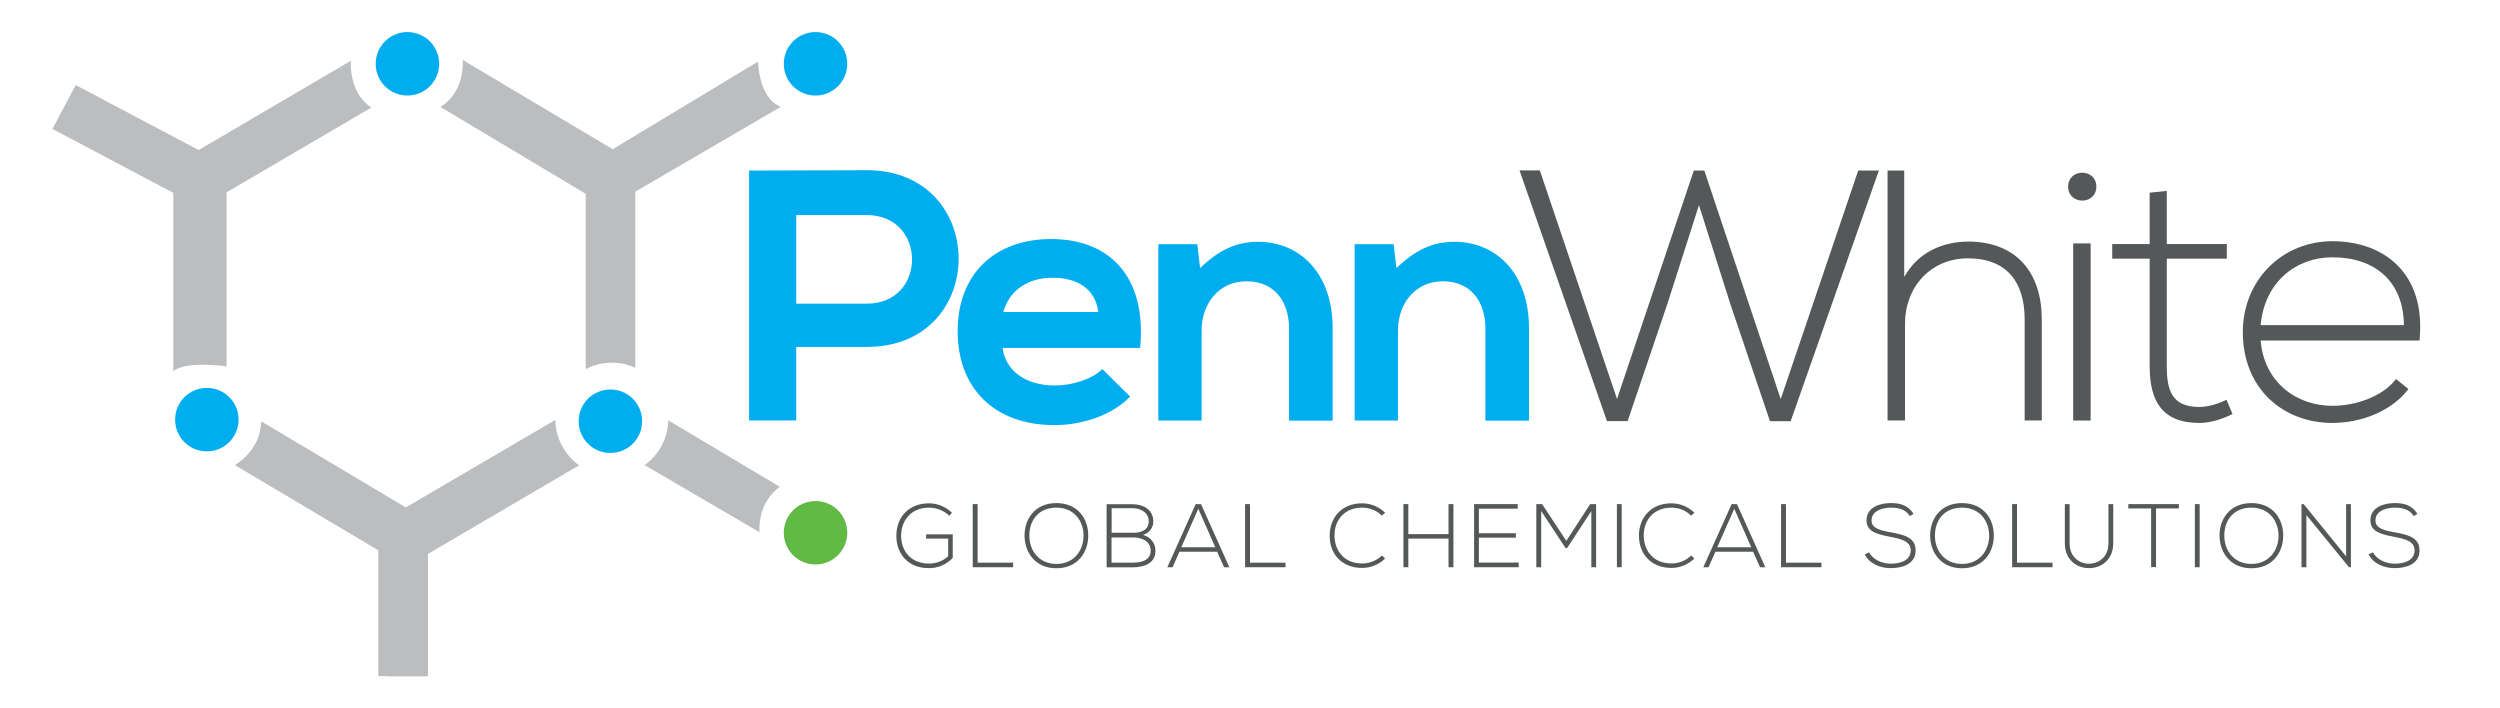
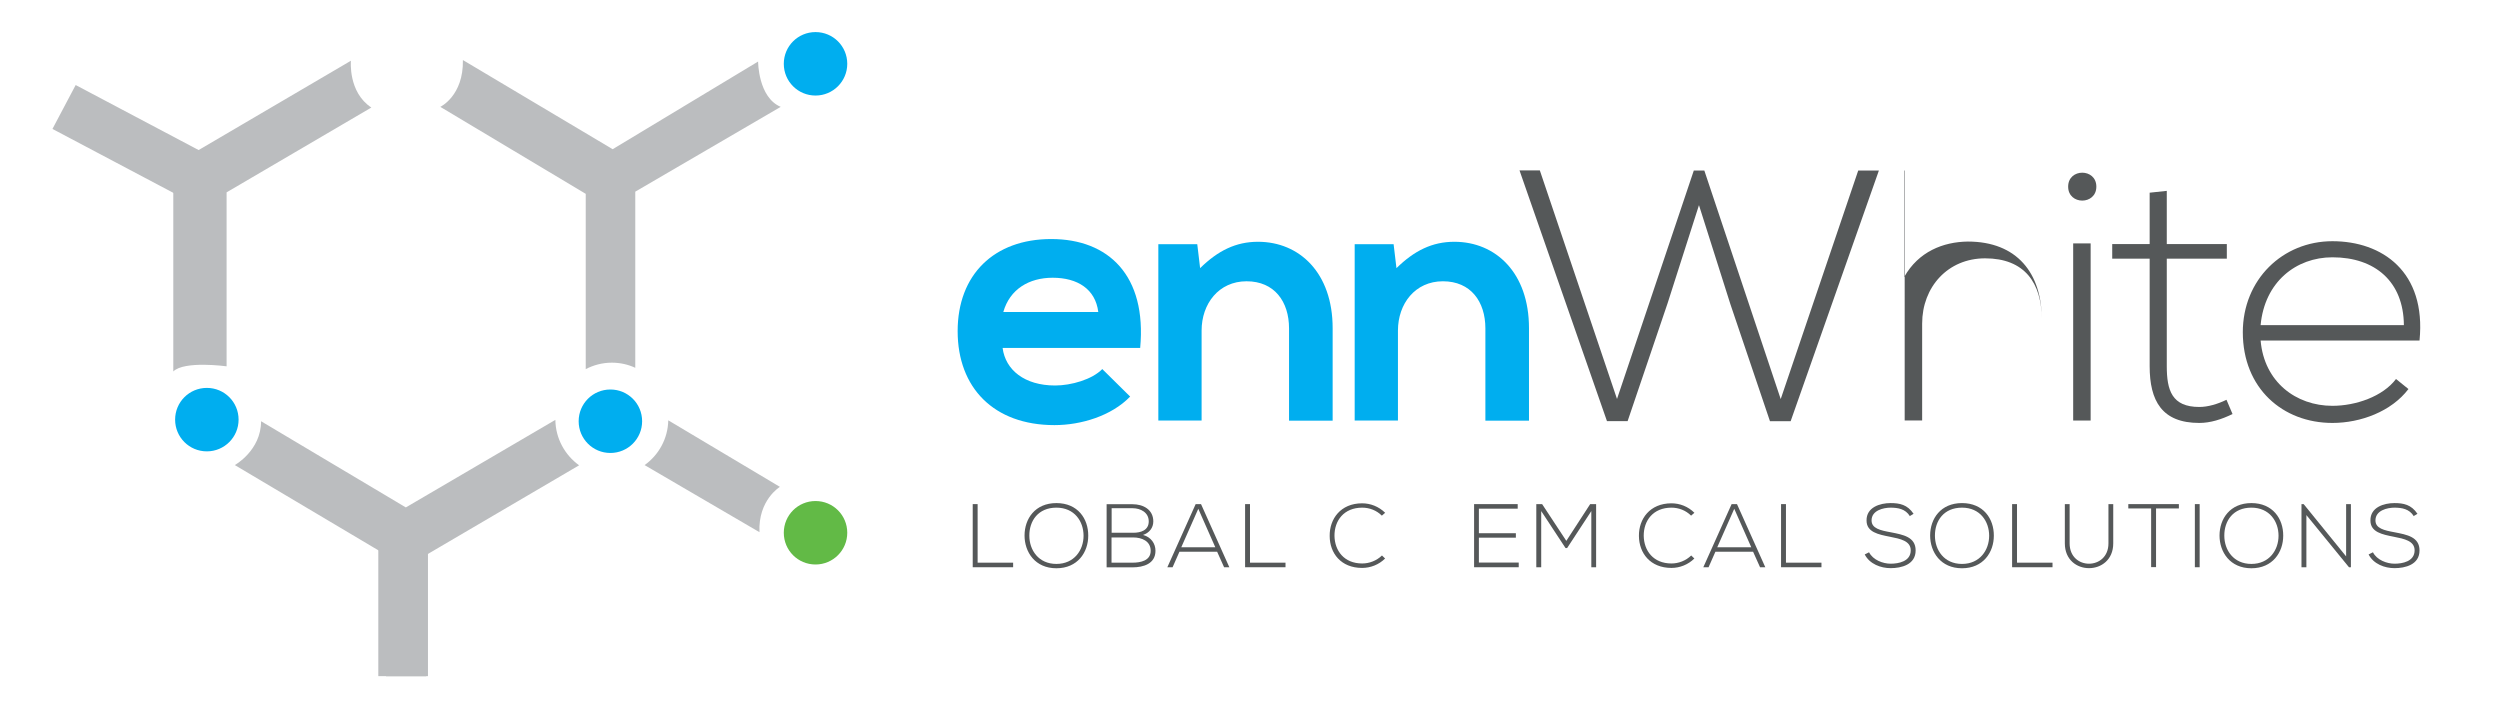
<svg xmlns="http://www.w3.org/2000/svg" id="Layer_1" viewBox="0 0 219 62">
  <defs>
    <style>.cls-1{fill:#00aeef;}.cls-2{fill:#555859;}.cls-3{fill:#62ba46;}.cls-4{fill:#bbbdbf;}.cls-5{fill:#00adee;}</style>
  </defs>
  <path class="cls-4" d="m6.87,7.95l10.11,5.44,13.76-8.07s-.26,2.75,1.79,4.1l-12.68,7.43v15.24s-3.71-.51-4.67.45v-15.88l-9.99-5.76,1.66-2.94Z" />
-   <path class="cls-1" d="m38.47,5.59c0,1.53-1.24,2.78-2.78,2.78s-2.78-1.24-2.78-2.78,1.24-2.78,2.78-2.78,2.78,1.24,2.78,2.78Z" />
  <path class="cls-1" d="m74.22,5.59c0,1.53-1.24,2.78-2.78,2.78s-2.78-1.24-2.78-2.78,1.24-2.78,2.78-2.78,2.78,1.24,2.78,2.78Z" />
  <path class="cls-4" d="m51.3,32.34c.69-.36,1.47-.57,2.3-.57.73,0,1.43.16,2.05.45v-15.43l12.74-7.43c-1.98-.83-1.98-3.97-1.98-3.97l-12.74,7.68-13.12-7.81c.06,3.14-1.98,4.1-1.98,4.1l12.74,7.62v15.36Z" />
  <path class="cls-4" d="m56.48,40.75l10.05,5.87c-.13-2.82,1.79-3.97,1.79-3.97l-9.78-5.83c-.03,1.61-.84,3.04-2.07,3.92Z" />
  <path class="cls-4" d="m48.65,36.78l-13.1,7.67-12.68-7.55c0,2.56-2.3,3.84-2.3,3.84l13.25,7.87v10.63h3.52v-10.63l13.39-7.85c-1.24-.89-2.06-2.34-2.08-3.98Z" />
  <path class="cls-3" d="m74.22,46.67c0,1.53-1.24,2.78-2.78,2.78s-2.78-1.24-2.78-2.78,1.24-2.78,2.78-2.78,2.78,1.24,2.78,2.78Z" />
  <path class="cls-1" d="m20.9,36.76c0,1.53-1.24,2.78-2.78,2.78s-2.78-1.24-2.78-2.78,1.24-2.78,2.78-2.78,2.78,1.24,2.78,2.78Z" />
  <path class="cls-1" d="m56.25,36.9c0,1.53-1.24,2.78-2.78,2.78s-2.78-1.24-2.78-2.78,1.24-2.78,2.78-2.78,2.78,1.24,2.78,2.78Z" />
-   <path class="cls-5" d="m75.94,30.39h-6.19v6.44h-4.13V14.94c3.44,0,6.88-.03,10.32-.03,10.7,0,10.73,15.48,0,15.48Zm-6.19-3.79h6.19c5.29,0,5.26-7.76,0-7.76h-6.19v7.76Z" />
  <path class="cls-1" d="m87.83,30.49c.25,1.91,1.91,3.28,4.6,3.28,1.41,0,3.25-.53,4.13-1.44l2.44,2.41c-1.63,1.69-4.29,2.5-6.63,2.5-5.32,0-8.48-3.28-8.48-8.23s3.19-8.07,8.2-8.07,8.38,3.19,7.79,9.54h-12.04Zm8.38-3.16c-.25-2-1.81-3-4-3-2.06,0-3.75,1-4.32,3h8.32Z" />
  <path class="cls-1" d="m112.92,36.84v-8.07c0-2.35-1.28-4.13-3.72-4.13s-3.94,1.97-3.94,4.32v7.88h-3.79v-15.45h3.41l.25,2.1c1.56-1.53,3.13-2.31,5.07-2.31,3.63,0,6.54,2.72,6.54,7.57v8.1h-3.82Z" />
  <path class="cls-1" d="m130.12,36.84v-8.07c0-2.35-1.28-4.13-3.72-4.13s-3.94,1.97-3.94,4.32v7.88h-3.79v-15.45h3.41l.25,2.1c1.56-1.53,3.13-2.31,5.07-2.31,3.63,0,6.54,2.72,6.54,7.57v8.1h-3.82Z" />
  <path class="cls-2" d="m148.36,14.94h.94l6.69,20.02,6.79-20.02h1.81l-7.73,21.96h-1.81l-3.47-10.26-2.75-8.67-2.75,8.6-3.5,10.32h-1.81l-7.66-21.96h1.78l6.76,20.02,6.73-20.02Z" />
-   <path class="cls-2" d="m166.81,14.94v9.32c1.25-2.22,3.41-3.07,5.57-3.1,4.32,0,6.48,2.78,6.48,6.82v8.85h-1.5v-8.85c0-3.19-1.5-5.35-4.97-5.35-3.25,0-5.51,2.5-5.51,5.72v8.48h-1.53V14.94h1.47Z" />
+   <path class="cls-2" d="m166.81,14.94v9.32c1.25-2.22,3.41-3.07,5.57-3.1,4.32,0,6.48,2.78,6.48,6.82v8.85v-8.85c0-3.19-1.5-5.35-4.97-5.35-3.25,0-5.51,2.5-5.51,5.72v8.48h-1.53V14.94h1.47Z" />
  <path class="cls-2" d="m183.64,16.35c0,1.63-2.47,1.63-2.47,0s2.47-1.63,2.47,0Zm-2.03,4.97v15.52h1.53v-15.52h-1.53Z" />
  <path class="cls-2" d="m189.81,16.72v4.66h5.26v1.28h-5.26v9.42c0,2.1.44,3.57,2.85,3.57.75,0,1.6-.25,2.38-.63l.53,1.25c-.97.47-1.94.78-2.91.78-3.28,0-4.35-1.94-4.35-4.97v-9.42h-3.28v-1.28h3.28v-4.5l1.5-.16Z" />
  <path class="cls-2" d="m196.47,29.11c0-4.63,3.5-7.98,7.85-7.98s8.23,2.66,7.63,8.7h-13.92c.31,3.63,3.1,5.72,6.29,5.72,2.03,0,4.41-.81,5.57-2.35l1.09.88c-1.5,1.97-4.19,2.97-6.66,2.97-4.35,0-7.85-3.03-7.85-7.95Zm14.11-.63c-.03-3.82-2.53-5.94-6.26-5.94-3.19,0-5.94,2.16-6.29,5.94h12.54Z" />
-   <path class="cls-2" d="m83.16,45.18c-.48-.47-1.15-.71-1.78-.71-1.62,0-2.45,1.19-2.44,2.47,0,1.3.83,2.43,2.44,2.43.59,0,1.21-.21,1.68-.64v-1.55h-1.93v-.37h2.33v2.07c-.58.58-1.26.89-2.09.89-1.88,0-2.85-1.31-2.85-2.82,0-1.73,1.17-2.86,2.85-2.86.73,0,1.46.28,2.02.83l-.24.27Z" />
  <path class="cls-2" d="m85.64,44.16v5.13h3.11v.4h-3.54v-5.53h.43Z" />
  <path class="cls-2" d="m95.33,46.93c0,1.45-.93,2.85-2.79,2.85s-2.79-1.41-2.79-2.87.92-2.84,2.79-2.84,2.8,1.37,2.79,2.86Zm-5.16,0c0,1.25.8,2.47,2.37,2.47s2.38-1.22,2.38-2.47-.79-2.46-2.38-2.46-2.38,1.15-2.37,2.46Z" />
  <path class="cls-2" d="m101.03,45.67c0,.57-.35,1.01-.9,1.19.7.19,1.09.75,1.09,1.39,0,1.14-1.06,1.45-2.01,1.45h-2.27v-5.53h2.27c.93,0,1.82.46,1.82,1.51Zm-3.66,1h1.9c.66,0,1.36-.21,1.36-1s-.73-1.15-1.41-1.15h-1.84v2.14Zm0,2.62h1.84c.7,0,1.59-.17,1.59-1.04,0-.86-.79-1.17-1.53-1.17h-1.9v2.21Z" />
  <path class="cls-2" d="m107.23,49.69l-.61-1.36h-3.3l-.6,1.36h-.46l2.48-5.53h.47l2.48,5.53h-.46Zm-.77-1.75l-1.49-3.37-1.49,3.37h2.97Z" />
  <path class="cls-2" d="m109.5,44.16v5.13h3.11v.4h-3.54v-5.53h.43Z" />
  <path class="cls-2" d="m121.34,48.92c-.55.55-1.29.83-2.02.83-1.86,0-2.84-1.3-2.84-2.8-.02-1.48.95-2.86,2.84-2.86.73,0,1.46.28,2.02.83l-.29.25c-.47-.47-1.1-.7-1.72-.7-1.61,0-2.44,1.14-2.43,2.47.02,1.3.84,2.42,2.43,2.42.62,0,1.26-.24,1.73-.7l.28.27Z" />
-   <path class="cls-2" d="m126.89,49.69v-2.51h-3.52v2.51h-.43v-5.53h.43v2.63h3.52v-2.63h.43v5.53h-.43Z" />
  <path class="cls-2" d="m129.55,46.71h3.24v.39h-3.24v2.18h3.49v.41h-3.91v-5.53h3.82v.4h-3.4v2.15Z" />
  <path class="cls-2" d="m139.4,44.77l-2.12,3.24h-.14l-2.13-3.24v4.92h-.43v-5.53h.51l2.12,3.22,2.09-3.22h.52v5.53h-.42v-4.92Z" />
-   <path class="cls-2" d="m141.64,49.69v-5.53h.42v5.53h-.42Z" />
  <path class="cls-2" d="m148.43,48.92c-.55.55-1.29.83-2.01.83-1.86,0-2.84-1.3-2.85-2.8-.02-1.48.95-2.86,2.85-2.86.73,0,1.46.28,2.01.83l-.29.25c-.47-.47-1.1-.7-1.72-.7-1.61,0-2.44,1.14-2.43,2.47.02,1.3.84,2.42,2.43,2.42.62,0,1.26-.24,1.73-.7l.28.27Z" />
  <path class="cls-2" d="m154.18,49.69l-.61-1.36h-3.3l-.6,1.36h-.46l2.48-5.53h.47l2.48,5.53h-.46Zm-.77-1.75l-1.49-3.37-1.49,3.37h2.97Z" />
  <path class="cls-2" d="m156.45,44.16v5.13h3.11v.4h-3.54v-5.53h.43Z" />
  <path class="cls-2" d="m167.31,45.22c-.4-.65-1.05-.74-1.68-.75-.65,0-1.68.24-1.68,1.12,0,.7.76.87,1.69,1.04,1.07.21,2.17.4,2.17,1.59,0,1.25-1.26,1.55-2.19,1.55-.86,0-1.84-.36-2.27-1.2l.38-.19c.34.67,1.21,1,1.89,1s1.76-.19,1.76-1.17c0-.83-.91-1.01-1.82-1.19-1.01-.2-2.05-.4-2.05-1.42-.02-1.17,1.19-1.53,2.1-1.53.79,0,1.48.13,2.02.94l-.35.21Z" />
  <path class="cls-2" d="m174.66,46.93c0,1.45-.93,2.85-2.79,2.85s-2.79-1.41-2.79-2.87.92-2.84,2.79-2.84,2.8,1.37,2.79,2.86Zm-5.16,0c0,1.25.8,2.47,2.37,2.47s2.38-1.22,2.38-2.47-.79-2.46-2.38-2.46-2.38,1.15-2.37,2.46Z" />
  <path class="cls-2" d="m176.69,44.16v5.13h3.11v.4h-3.54v-5.53h.43Z" />
  <path class="cls-2" d="m185.12,44.16v3.44c0,2.89-4.24,2.9-4.24,0v-3.44h.42v3.44c0,2.38,3.4,2.37,3.4,0v-3.44h.42Z" />
  <path class="cls-2" d="m188.44,44.54h-2v-.38h4.43v.38h-2v5.14h-.43v-5.14Z" />
  <path class="cls-2" d="m192.27,49.69v-5.53h.42v5.53h-.42Z" />
  <path class="cls-2" d="m200.01,46.93c0,1.45-.93,2.85-2.79,2.85s-2.79-1.41-2.79-2.87.92-2.84,2.79-2.84,2.8,1.37,2.79,2.86Zm-5.16,0c0,1.25.8,2.47,2.37,2.47s2.38-1.22,2.38-2.47-.79-2.46-2.38-2.46-2.38,1.15-2.37,2.46Z" />
  <path class="cls-2" d="m201.8,44.16l3.72,4.58v-4.58h.42v5.53h-.17l-3.73-4.57v4.57h-.43v-5.53h.18Z" />
  <path class="cls-2" d="m211.45,45.22c-.4-.65-1.05-.74-1.68-.75-.65,0-1.68.24-1.68,1.12,0,.7.76.87,1.69,1.04,1.07.21,2.17.4,2.17,1.59,0,1.25-1.26,1.55-2.19,1.55-.86,0-1.84-.36-2.27-1.2l.38-.19c.34.67,1.21,1,1.89,1s1.76-.19,1.76-1.17c0-.83-.91-1.01-1.82-1.19-1.01-.2-2.05-.4-2.05-1.42-.02-1.17,1.19-1.53,2.1-1.53.79,0,1.48.13,2.02.94l-.35.21Z" />
  <rect class="cls-4" x="33.14" y="46.62" width="4.35" height="12.61" />
  <rect class="cls-4" x="9.01" y="6.01" width="4.35" height="12.61" transform="translate(-4.93 16.45) rotate(-62.13)" />
</svg>